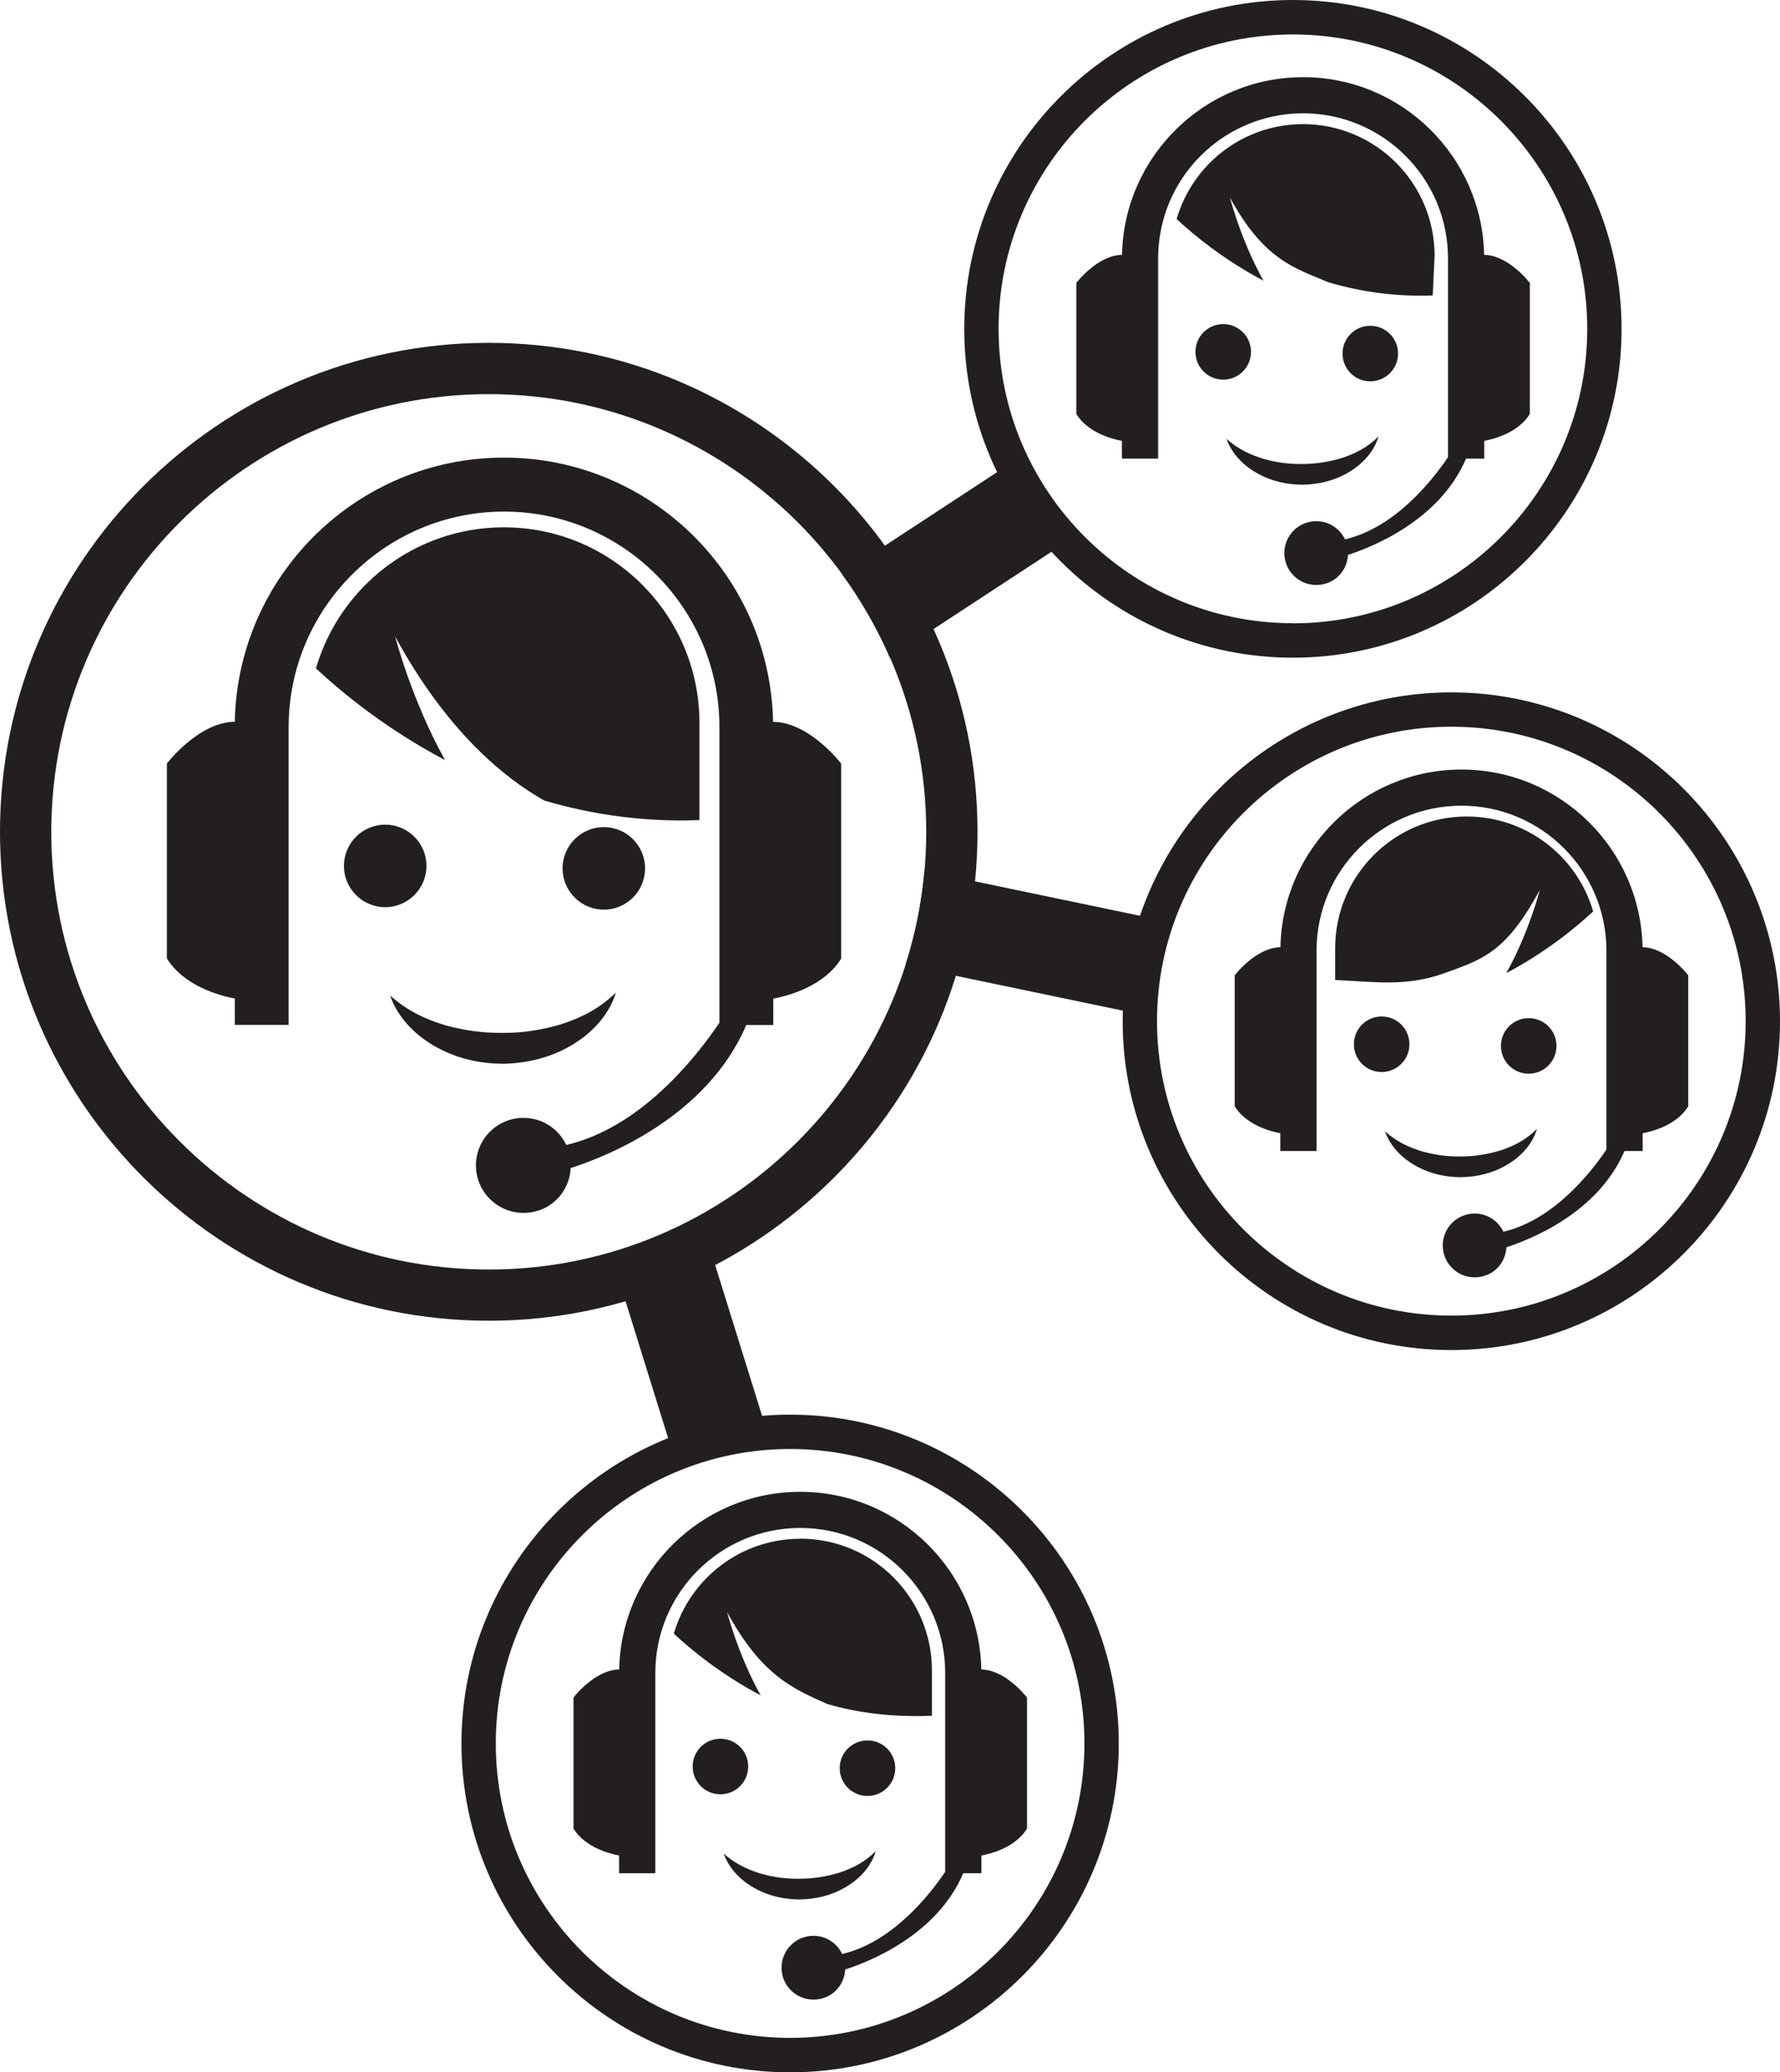
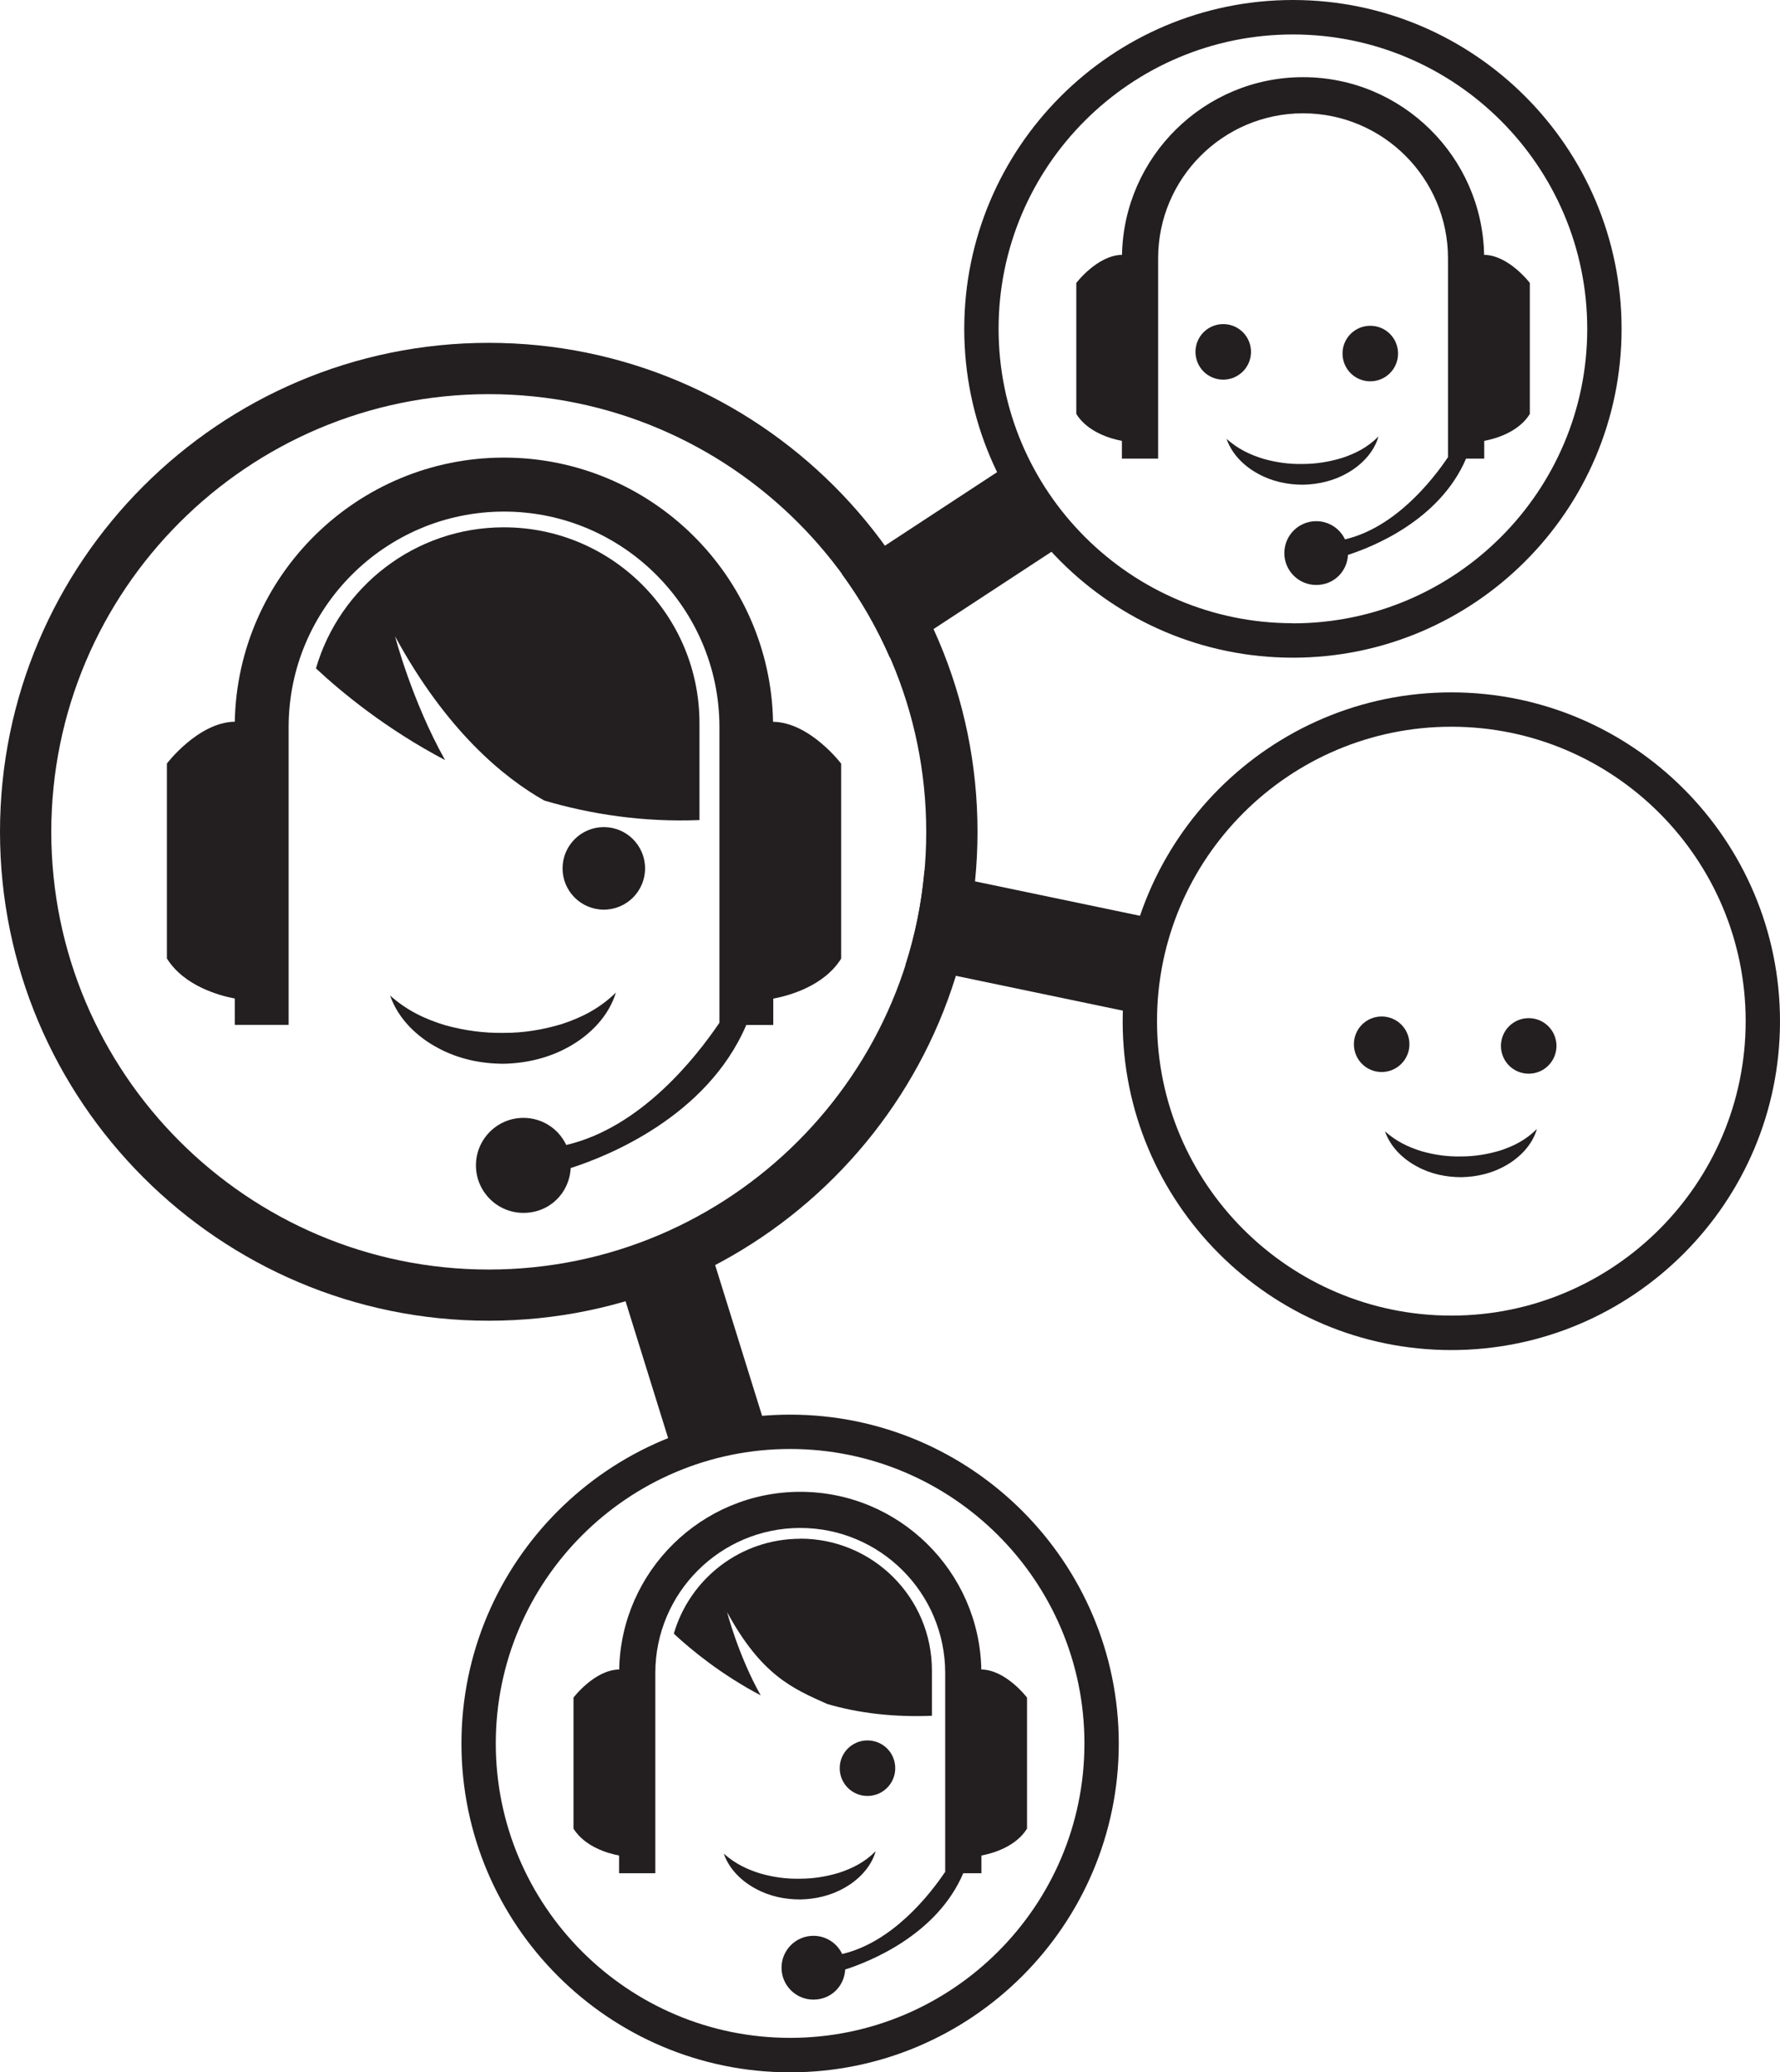
<svg xmlns="http://www.w3.org/2000/svg" id="Layer_2" viewBox="0 0 159.66 185.81">
  <defs>
    <style>.cls-1{fill:#231f20;stroke-width:0px;}</style>
  </defs>
  <g id="Layer_2-2">
    <path class="cls-1" d="m43.84,30.74C19.66,30.74,0,50.41,0,74.58s19.66,43.84,43.84,43.84,43.84-19.66,43.84-43.84-19.66-43.84-43.84-43.84Zm0,83.09c-21.64,0-39.24-17.6-39.24-39.24s17.6-39.25,39.24-39.25,39.24,17.61,39.24,39.25-17.6,39.24-39.24,39.24Z" />
    <path class="cls-1" d="m69.34,64.71c-.25-13.1-10.98-23.68-24.14-23.68s-23.89,10.58-24.14,23.68c-3.28.05-6.09,3.75-6.09,3.75v17.48c1.54,2.46,4.67,3.32,6.09,3.59v2.36h4.83v-26.7c0-10.65,8.67-19.32,19.32-19.32s19.32,8.67,19.32,19.32v26.51c-2.15,3.18-7.1,9.42-13.74,10.96-.68-1.44-2.14-2.43-3.84-2.43-2.35,0-4.26,1.91-4.26,4.26s1.91,4.26,4.26,4.26,4.12-1.78,4.24-4.02c3.16-1.01,12.21-4.55,15.75-12.83h2.42v-2.36c1.42-.27,4.55-1.12,6.09-3.59v-17.48s-2.81-3.7-6.09-3.75Z" />
    <path class="cls-1" d="m45.2,47.28c-7.99,0-14.73,5.34-16.86,12.65,2.36,2.2,6.32,5.45,11.58,8.22-3-5.36-4.48-11.09-4.48-11.09,4.59,8.45,9.73,12.66,13.38,14.72,4.19,1.23,8.85,1.95,13.92,1.75v-8.7c0-9.69-7.86-17.55-17.55-17.55Z" />
-     <path class="cls-1" d="m38.25,77.64c0,2.04-1.66,3.7-3.7,3.7s-3.7-1.66-3.7-3.7,1.66-3.7,3.7-3.7,3.7,1.65,3.7,3.7Z" />
    <path class="cls-1" d="m57.86,77.86c0,2.04-1.65,3.7-3.7,3.7s-3.7-1.66-3.7-3.7,1.66-3.7,3.7-3.7,3.7,1.65,3.7,3.7Z" />
    <path class="cls-1" d="m55.25,88.97c-.64,2.15-2.33,3.82-4.14,4.84-1.83,1.05-3.88,1.52-5.91,1.57-2.03,0-4.09-.42-5.94-1.43-1.83-.97-3.54-2.58-4.27-4.69,1.54,1.38,3.21,2.14,4.93,2.66,1.72.48,3.49.72,5.26.69,1.77.01,3.53-.28,5.24-.8,1.7-.56,3.36-1.37,4.84-2.83Z" />
    <path class="cls-1" d="m70.87,126.84c-16.26,0-29.48,13.23-29.48,29.49s13.22,29.48,29.48,29.48,29.48-13.22,29.48-29.48-13.22-29.49-29.48-29.49Zm0,55.88c-14.56,0-26.4-11.84-26.4-26.4s11.84-26.4,26.4-26.4,26.4,11.84,26.4,26.4-11.84,26.4-26.4,26.4Z" />
    <path class="cls-1" d="m88.02,149.69c-.17-8.81-7.39-15.93-16.24-15.93s-16.07,7.12-16.24,15.93c-2.21.03-4.1,2.52-4.1,2.52v11.75c1.04,1.66,3.14,2.23,4.09,2.41v1.59h3.25v-17.96c0-7.17,5.83-13,13-13s13,5.83,13,13v17.83c-1.44,2.14-4.78,6.33-9.24,7.37-.46-.97-1.44-1.63-2.58-1.63-1.58,0-2.86,1.28-2.86,2.86s1.28,2.86,2.86,2.86,2.77-1.2,2.85-2.7c2.12-.68,8.21-3.06,10.59-8.63h1.63v-1.59c.95-.18,3.06-.75,4.09-2.41v-11.75s-1.89-2.49-4.1-2.52Z" />
    <path class="cls-1" d="m71.78,137.97c-5.37,0-9.91,3.59-11.34,8.51,1.59,1.48,4.25,3.66,7.79,5.53-2.02-3.61-3.01-7.46-3.01-7.46,3.09,5.69,5.93,6.87,8.97,8.23,2.82.83,5.99,1.2,9.4,1.06v-4.07c0-6.52-5.29-11.81-11.81-11.81Z" />
-     <path class="cls-1" d="m67.11,158.39c0,1.37-1.11,2.49-2.49,2.49s-2.49-1.11-2.49-2.49,1.11-2.49,2.49-2.49,2.49,1.11,2.49,2.49Z" />
    <path class="cls-1" d="m80.3,158.54c0,1.37-1.11,2.49-2.49,2.49s-2.49-1.11-2.49-2.49,1.11-2.49,2.49-2.49,2.49,1.11,2.49,2.49Z" />
    <path class="cls-1" d="m78.54,166.01c-.43,1.45-1.57,2.57-2.78,3.25-1.23.71-2.61,1.02-3.98,1.05-1.37,0-2.75-.28-3.99-.96-1.23-.65-2.38-1.73-2.87-3.15,1.04.93,2.16,1.44,3.31,1.79,1.16.33,2.35.49,3.53.46,1.19,0,2.37-.19,3.52-.54,1.15-.38,2.26-.92,3.25-1.91Z" />
    <path class="cls-1" d="m130.18,62.08c-16.26,0-29.48,13.23-29.48,29.49s13.22,29.48,29.48,29.48,29.48-13.22,29.48-29.48-13.22-29.49-29.48-29.49Zm0,55.88c-14.56,0-26.4-11.84-26.4-26.4s11.84-26.4,26.4-26.4,26.4,11.84,26.4,26.4-11.84,26.4-26.4,26.4Z" />
-     <path class="cls-1" d="m147.33,84.93c-.17-8.81-7.39-15.93-16.24-15.93s-16.07,7.12-16.24,15.93c-2.21.03-4.1,2.52-4.1,2.52v11.75c1.04,1.66,3.14,2.23,4.09,2.41v1.59h3.25v-17.96c0-7.17,5.83-13,13-13s13,5.83,13,13v17.83c-1.44,2.14-4.78,6.33-9.24,7.37-.46-.97-1.44-1.63-2.58-1.63-1.58,0-2.86,1.28-2.86,2.86s1.28,2.86,2.86,2.86,2.77-1.2,2.85-2.7c2.12-.68,8.21-3.06,10.59-8.63h1.63v-1.59c.95-.18,3.06-.75,4.09-2.41v-11.75s-1.89-2.49-4.1-2.52Z" />
-     <path class="cls-1" d="m131.56,73.21c5.37,0,9.91,3.59,11.34,8.51-1.59,1.48-4.25,3.66-7.79,5.53,2.02-3.61,3.01-7.46,3.01-7.46-3.09,5.69-5.17,6.23-8.6,7.48-3.43,1.24-6.35.74-9.76.6v-2.85c0-6.52,5.29-11.81,11.8-11.81Z" />
    <path class="cls-1" d="m126.42,93.63c0,1.37-1.11,2.49-2.49,2.49s-2.49-1.11-2.49-2.49,1.11-2.49,2.49-2.49,2.49,1.11,2.49,2.49Z" />
    <path class="cls-1" d="m139.61,93.78c0,1.37-1.11,2.49-2.49,2.49s-2.49-1.11-2.49-2.49,1.11-2.49,2.49-2.49,2.49,1.11,2.49,2.49Z" />
    <path class="cls-1" d="m137.85,101.25c-.43,1.45-1.57,2.57-2.78,3.25-1.23.71-2.61,1.02-3.98,1.05-1.37,0-2.75-.28-3.99-.96-1.23-.65-2.38-1.73-2.87-3.15,1.04.93,2.16,1.44,3.31,1.79,1.16.33,2.35.49,3.53.46,1.19,0,2.37-.19,3.52-.54,1.15-.38,2.26-.92,3.25-1.91Z" />
    <path class="cls-1" d="m115.97,0c-16.26,0-29.48,13.23-29.48,29.49s13.22,29.48,29.48,29.48,29.48-13.22,29.48-29.48S132.23,0,115.97,0Zm0,55.88c-14.56,0-26.4-11.84-26.4-26.4S101.41,3.09,115.97,3.09s26.4,11.84,26.4,26.4-11.84,26.4-26.4,26.4Z" />
    <path class="cls-1" d="m133.12,22.85c-.17-8.81-7.39-15.93-16.24-15.93s-16.07,7.12-16.24,15.93c-2.21.03-4.1,2.52-4.1,2.52v11.75c1.04,1.66,3.14,2.23,4.09,2.41v1.59h3.25v-17.96c0-7.17,5.83-13,13-13s13,5.83,13,13v17.83c-1.44,2.14-4.78,6.33-9.24,7.37-.46-.97-1.44-1.63-2.58-1.63-1.58,0-2.86,1.28-2.86,2.86s1.28,2.86,2.86,2.86,2.77-1.2,2.85-2.7c2.12-.68,8.21-3.06,10.59-8.63h1.63v-1.59c.95-.18,3.06-.75,4.09-2.41v-11.75s-1.89-2.49-4.1-2.52Z" />
-     <path class="cls-1" d="m116.88,11.13c-5.37,0-9.91,3.59-11.34,8.51,1.59,1.48,4.25,3.66,7.79,5.53-2.02-3.61-3.01-7.46-3.01-7.46,3.09,5.69,5.92,6.35,8.83,7.6,2.82.83,5.95,1.31,9.36,1.18l.17-3.55c0-6.52-5.29-11.81-11.8-11.81Z" />
    <path class="cls-1" d="m112.21,31.55c0,1.37-1.11,2.49-2.49,2.49s-2.49-1.11-2.49-2.49,1.11-2.49,2.49-2.49,2.49,1.11,2.49,2.49Z" />
    <path class="cls-1" d="m125.4,31.7c0,1.37-1.11,2.49-2.49,2.49s-2.49-1.11-2.49-2.49,1.11-2.49,2.49-2.49,2.49,1.11,2.49,2.49Z" />
    <path class="cls-1" d="m123.64,39.16c-.43,1.45-1.57,2.57-2.78,3.25-1.23.71-2.61,1.02-3.98,1.05-1.37,0-2.75-.28-3.99-.96-1.23-.65-2.38-1.73-2.87-3.15,1.04.93,2.16,1.44,3.31,1.79,1.16.33,2.35.49,3.53.46,1.19,0,2.37-.19,3.52-.54,1.15-.38,2.26-.92,3.25-1.91Z" />
    <path class="cls-1" d="m79.83,58.96l16.26-10.65-4.74-7.23-15.84,10.38c1.7,2.32,3.15,4.84,4.31,7.51Z" />
    <path class="cls-1" d="m54.79,112.43l5.52,17.74,8.25-2.57-5.73-18.4c-2.55,1.36-5.25,2.45-8.04,3.23Z" />
    <path class="cls-1" d="m82.92,78.08c-.26,2.93-.84,5.76-1.71,8.47l19.66,4.1,1.76-8.46-19.71-4.11Z" />
  </g>
</svg>